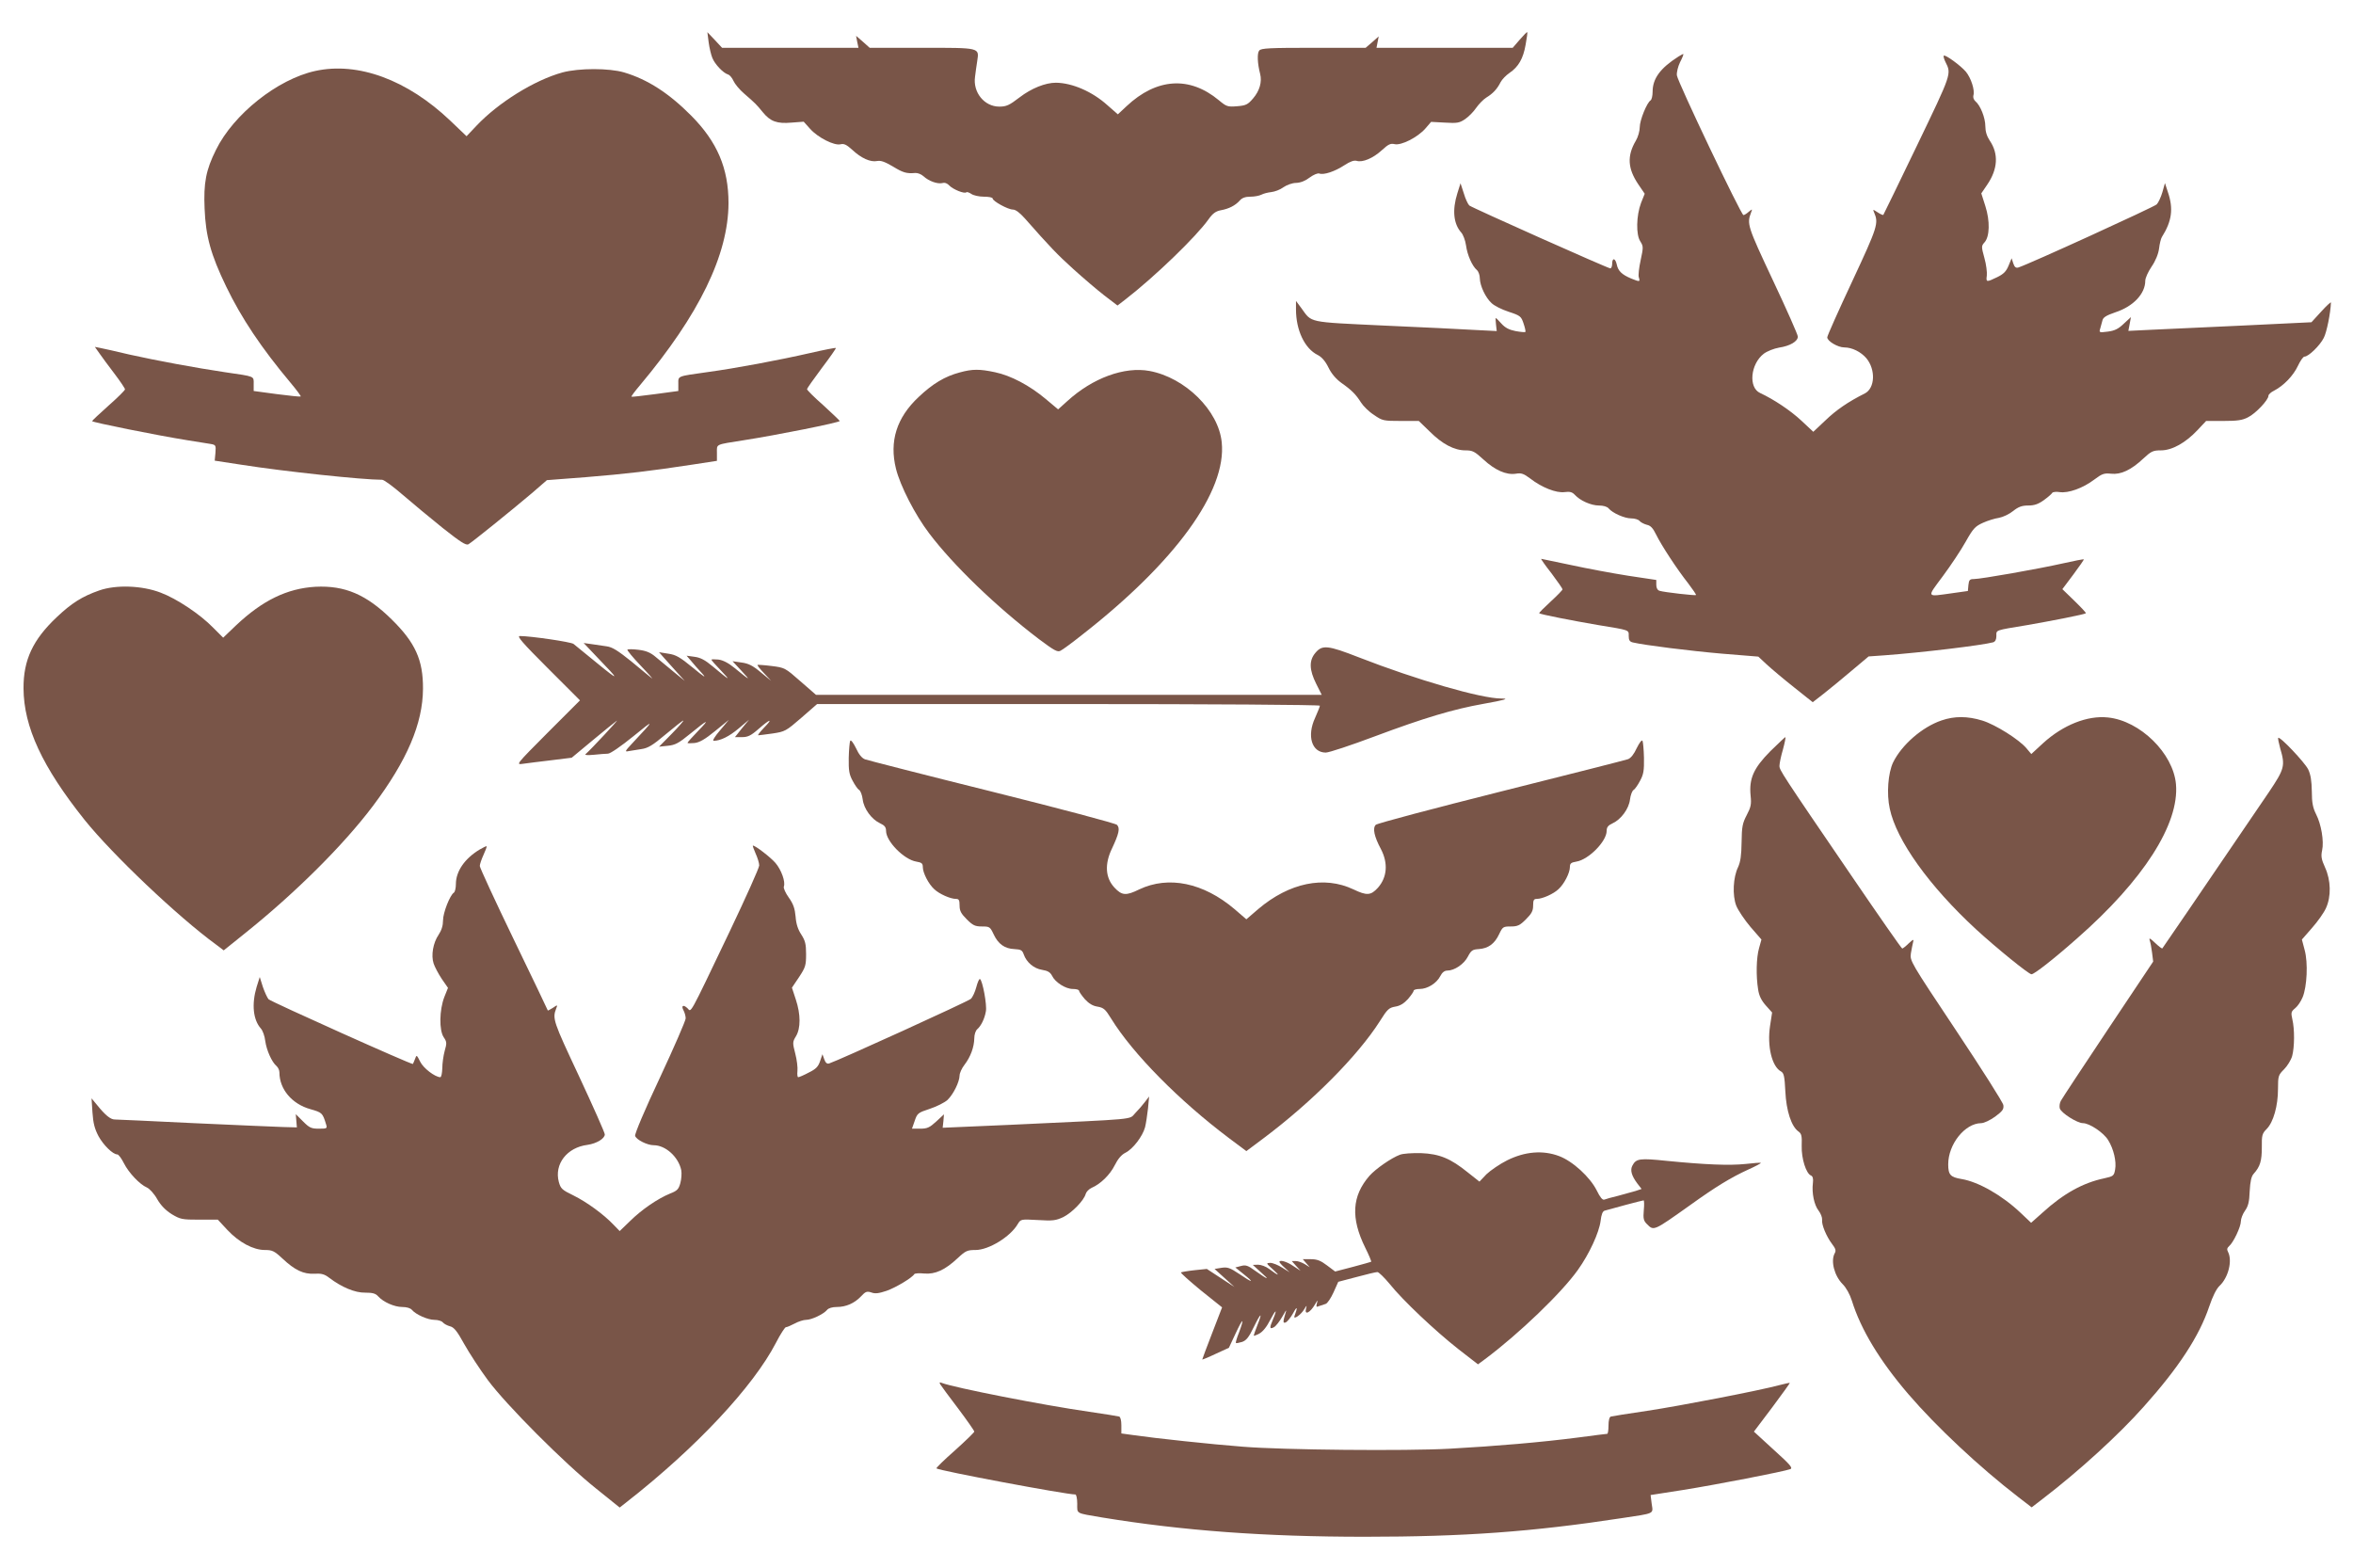
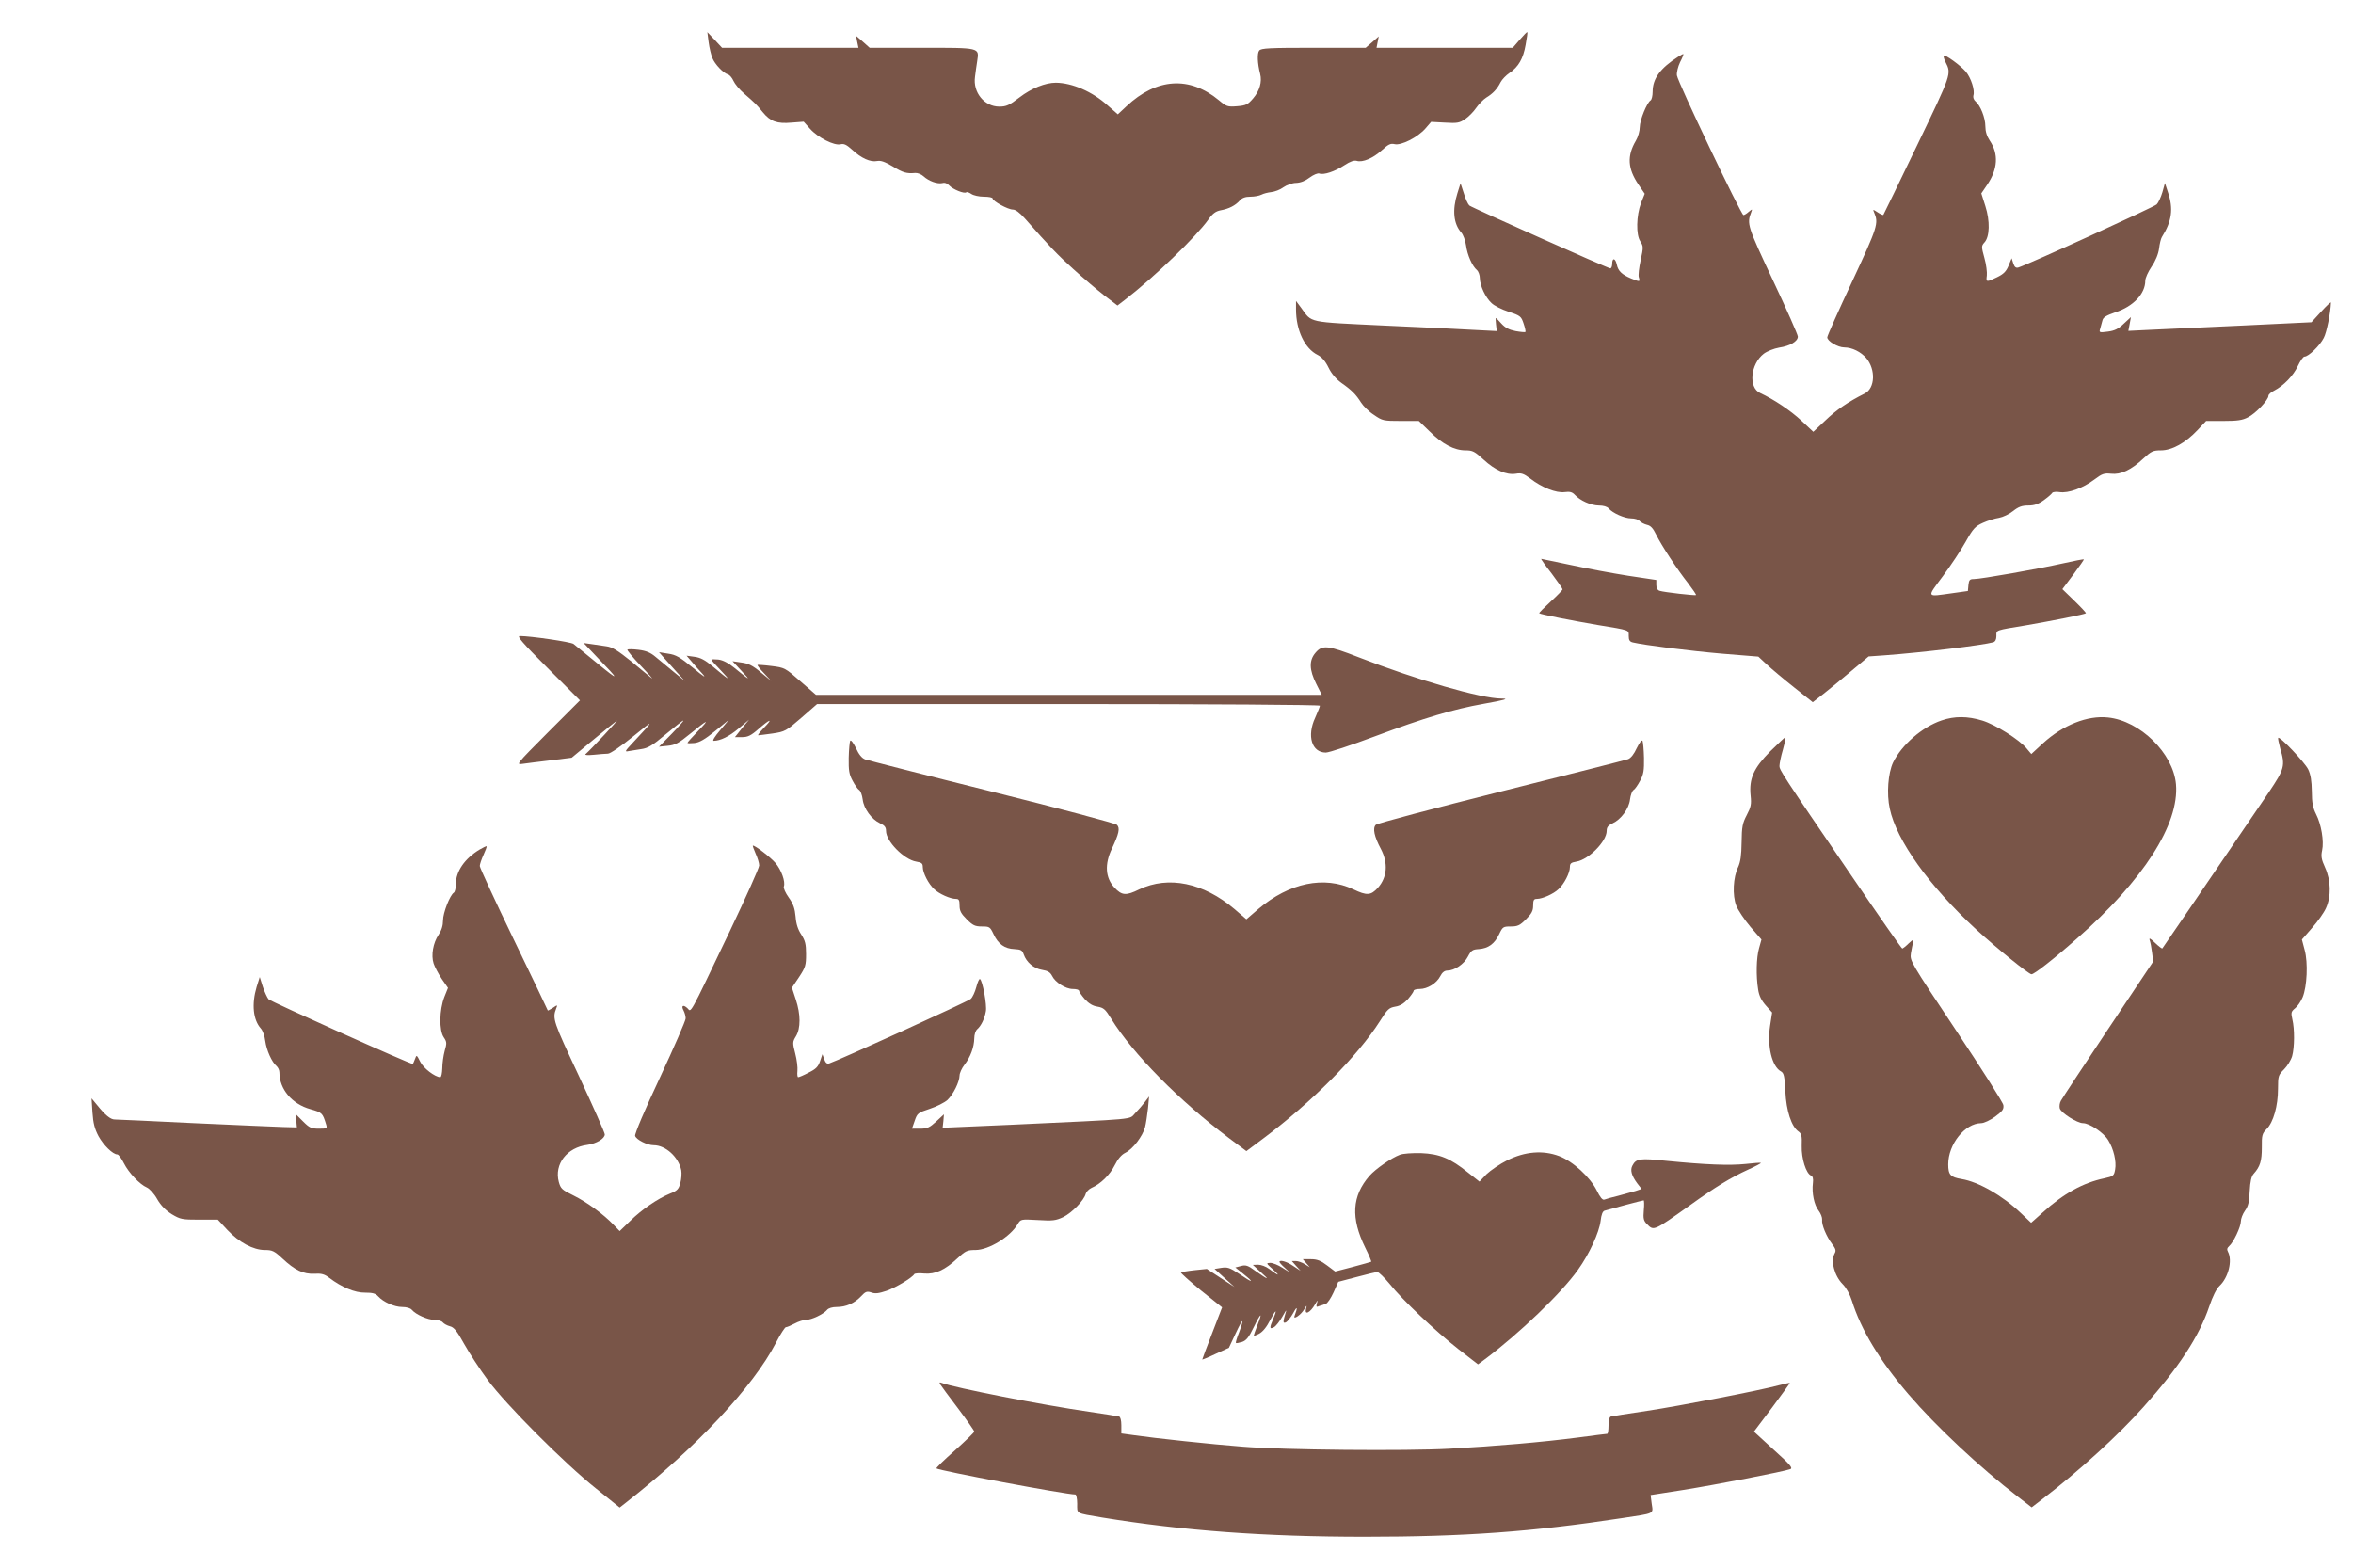
<svg xmlns="http://www.w3.org/2000/svg" version="1.0" width="1280pt" height="853pt" viewBox="0 0 1280 853" preserveAspectRatio="xMidYMid meet">
  <g transform="translate(0,853) scale(0.1,-0.1)" fill="#795548" stroke="none">
    <path d="M8267 8314 l-38 -44 -371 0 -370 0 6 31 6 31 -35 -31 -36 -31 -283 0 c-238 0 -286 -2 -296 -15 -12 -14 -10 -69 5 -127 11 -44 -3 -92 -38 -133 -29 -34 -39 -39 -88 -43 -51 -4 -57 -2 -99 33 -159 132 -338 121 -502 -33 l-47 -44 -56 49 c-83 75 -192 122 -281 123 -57 0 -133 -30 -198 -80 -56 -43 -72 -50 -110 -50 -81 0 -144 77 -132 162 3 24 8 62 12 86 11 74 18 72 -302 72 l-283 0 -37 33 -37 32 6 -32 7 -33 -371 0 -371 0 -40 43 -40 42 7 -55 c4 -30 13 -68 20 -85 14 -35 59 -82 85 -90 10 -3 23 -19 30 -35 7 -16 33 -48 59 -70 60 -52 66 -58 101 -101 41 -50 77 -63 156 -56 l66 5 35 -39 c43 -48 131 -92 165 -84 19 5 33 -2 63 -29 50 -47 100 -69 136 -62 21 4 42 -4 85 -29 57 -35 76 -40 123 -36 13 1 33 -7 45 -18 28 -26 75 -43 102 -37 14 4 27 -1 39 -14 19 -20 82 -46 92 -36 3 3 15 -1 27 -9 11 -8 42 -15 68 -15 27 0 48 -4 48 -10 0 -14 83 -60 110 -60 15 0 37 -17 64 -47 141 -160 177 -197 264 -276 53 -48 129 -113 169 -144 l72 -55 43 33 c159 123 386 342 453 437 22 31 39 43 65 48 45 8 80 26 104 53 13 15 31 21 58 21 22 0 48 5 60 11 11 6 35 12 53 14 19 2 49 13 66 26 19 13 49 24 70 24 24 1 50 11 73 29 22 16 44 25 53 22 24 -9 84 11 136 45 32 21 53 28 67 24 32 -10 89 14 136 57 36 33 48 39 70 34 36 -9 126 37 168 85 l31 36 75 -4 c67 -4 79 -2 110 19 19 13 46 40 60 61 14 20 39 46 55 56 36 22 59 46 78 84 8 15 29 37 48 50 49 33 75 78 88 153 7 37 11 68 9 69 -2 2 -20 -17 -41 -41z" />
    <path d="M9130 8222 c-99 -63 -140 -120 -140 -191 0 -22 -5 -43 -11 -47 -20 -12 -59 -108 -59 -146 0 -20 -9 -53 -21 -73 -49 -83 -45 -152 14 -239 l34 -50 -20 -50 c-26 -69 -28 -173 -4 -209 17 -27 17 -32 2 -102 -9 -41 -14 -83 -10 -94 8 -25 5 -25 -42 -6 -50 21 -71 41 -78 76 -8 36 -25 38 -25 4 0 -14 -5 -25 -10 -25 -13 0 -750 329 -767 342 -7 6 -21 35 -30 66 l-18 55 -17 -54 c-29 -92 -21 -167 21 -214 10 -11 22 -42 26 -70 7 -53 34 -113 59 -134 9 -8 16 -28 16 -45 1 -41 31 -105 64 -135 14 -14 56 -35 93 -47 64 -21 68 -25 81 -64 8 -23 12 -43 10 -46 -3 -2 -27 0 -54 5 -35 7 -56 18 -76 40 -15 17 -29 31 -31 31 -2 0 -1 -16 1 -35 l4 -36 -118 6 c-66 4 -289 15 -497 24 -419 20 -389 14 -448 95 l-29 39 0 -46 c0 -113 47 -213 118 -248 22 -11 42 -34 59 -69 16 -33 41 -62 70 -83 57 -40 79 -63 107 -107 12 -19 43 -50 70 -67 46 -32 52 -33 146 -33 l98 0 59 -57 c69 -69 134 -103 195 -103 39 0 50 -6 98 -50 63 -58 124 -85 176 -77 29 5 42 1 78 -26 63 -49 142 -80 187 -74 29 4 42 0 56 -15 28 -31 88 -58 131 -58 24 0 45 -6 53 -16 21 -25 86 -54 122 -54 19 0 40 -6 46 -14 7 -8 25 -17 40 -21 20 -4 33 -18 50 -53 29 -59 114 -189 175 -266 25 -33 44 -61 42 -63 -4 -4 -173 15 -198 23 -11 3 -18 15 -18 32 l0 27 -153 23 c-83 13 -223 39 -310 58 -87 18 -161 34 -163 34 -3 0 22 -36 56 -79 33 -44 60 -83 60 -87 0 -4 -29 -34 -65 -67 -36 -33 -64 -61 -62 -63 5 -6 184 -41 319 -64 177 -29 168 -26 168 -60 0 -22 5 -31 23 -35 64 -15 311 -46 485 -61 l197 -16 45 -42 c25 -23 91 -79 148 -124 l103 -82 58 45 c32 25 100 81 152 125 l94 79 85 6 c206 15 535 55 593 71 11 4 17 15 17 34 0 34 -10 30 165 59 133 23 317 59 322 65 2 2 -26 32 -62 67 l-66 64 60 80 c33 44 58 81 57 82 -2 2 -53 -8 -115 -22 -133 -30 -445 -85 -483 -85 -23 0 -27 -5 -30 -32 l-3 -33 -85 -12 c-144 -20 -140 -27 -51 93 43 58 99 142 124 187 41 73 52 84 94 103 26 12 66 24 87 27 22 4 56 20 77 37 29 23 48 30 82 30 33 0 54 7 85 29 22 16 43 34 46 40 4 5 22 7 40 4 47 -7 126 21 187 67 44 33 55 37 93 33 53 -6 109 20 176 83 42 39 52 44 95 44 61 0 134 41 199 110 l47 50 95 0 c75 0 103 4 133 20 41 20 111 94 111 117 0 7 14 20 31 28 52 27 104 81 129 134 13 28 29 51 36 51 22 0 84 60 105 102 16 30 37 136 39 192 0 5 -24 -17 -53 -49 l-53 -58 -374 -18 c-206 -9 -431 -20 -499 -23 l-123 -6 7 37 7 38 -39 -36 c-29 -28 -49 -38 -87 -43 -47 -6 -48 -5 -41 17 3 12 9 32 12 44 4 17 21 27 70 44 98 32 163 101 163 172 0 14 15 48 34 76 22 32 37 69 41 99 3 26 10 54 15 62 55 87 64 155 33 245 l-16 49 -14 -50 c-8 -27 -22 -57 -31 -66 -14 -14 -697 -326 -752 -343 -13 -4 -21 1 -28 22 l-9 28 -17 -41 c-13 -31 -27 -45 -62 -62 -58 -28 -61 -28 -56 9 2 17 -3 60 -13 95 -17 62 -17 66 0 85 29 31 31 117 5 198 l-22 69 32 47 c58 85 63 168 14 240 -16 24 -24 50 -24 78 0 46 -27 114 -54 136 -9 8 -14 21 -11 32 9 28 -13 95 -41 129 -29 34 -113 95 -120 87 -3 -3 1 -18 9 -34 33 -66 35 -60 -154 -453 -99 -206 -182 -376 -184 -379 -2 -2 -16 4 -31 14 -26 17 -27 17 -19 -1 25 -59 20 -76 -119 -374 -75 -160 -136 -297 -136 -305 0 -21 58 -55 93 -55 42 0 90 -24 120 -59 51 -62 47 -162 -8 -191 -92 -46 -157 -91 -215 -147 l-66 -62 -64 60 c-60 56 -150 116 -225 151 -65 29 -53 158 20 214 19 14 55 28 83 33 60 9 102 34 102 60 0 10 -61 148 -136 307 -139 296 -142 306 -118 369 7 19 7 19 -13 3 -11 -10 -24 -18 -29 -18 -13 1 -358 725 -362 760 -2 16 6 48 17 71 12 23 20 43 18 45 -1 1 -13 -5 -27 -14z" />
-     <path d="M1715 8144 c-206 -45 -445 -236 -540 -429 -55 -110 -68 -180 -62 -320 6 -149 33 -249 117 -423 83 -172 191 -334 352 -526 32 -38 56 -71 54 -73 -2 -2 -61 4 -130 13 l-126 17 0 38 c0 44 10 40 -155 64 -161 24 -372 63 -520 96 -71 17 -143 33 -159 36 l-30 6 24 -34 c13 -19 50 -69 82 -111 32 -42 58 -81 58 -86 0 -5 -40 -45 -89 -88 -49 -44 -90 -82 -90 -85 -1 -6 356 -78 519 -104 52 -8 109 -17 125 -20 29 -5 30 -7 27 -48 l-4 -43 144 -22 c235 -37 660 -82 767 -82 10 0 60 -37 112 -82 52 -45 150 -126 217 -180 96 -76 127 -96 140 -89 21 12 234 184 344 277 l83 72 209 16 c222 18 357 34 579 68 l137 21 0 43 c0 50 -12 44 145 69 175 27 526 97 523 105 -2 4 -42 42 -90 86 -49 43 -88 82 -88 87 0 4 36 55 80 114 44 58 79 108 77 110 -2 2 -64 -10 -138 -27 -170 -39 -411 -84 -559 -104 -170 -24 -160 -20 -160 -65 l0 -38 -126 -17 c-69 -9 -128 -16 -129 -14 -2 2 19 30 47 63 321 383 480 709 481 990 0 189 -61 333 -203 476 -121 122 -237 197 -365 235 -81 24 -246 24 -335 0 -153 -42 -349 -164 -468 -290 l-54 -57 -88 84 c-234 223 -503 322 -735 271z" />
-     <path d="M5221 6504 c-80 -21 -147 -61 -223 -133 -121 -113 -161 -242 -124 -391 23 -93 104 -251 181 -352 131 -173 363 -397 597 -575 83 -62 101 -72 117 -63 11 5 64 44 118 87 506 395 787 781 759 1047 -17 173 -199 352 -393 388 -136 25 -309 -38 -447 -164 l-50 -45 -68 57 c-87 73 -189 127 -275 145 -84 18 -123 18 -192 -1z" />
-     <path d="M540 5318 c-92 -32 -151 -69 -232 -146 -129 -122 -181 -232 -180 -387 1 -209 102 -427 332 -715 150 -187 505 -525 716 -679 l41 -31 117 94 c271 217 534 478 695 692 186 248 271 448 272 637 1 157 -42 251 -170 377 -138 136 -255 186 -415 178 -154 -9 -288 -74 -432 -210 l-70 -67 -55 55 c-70 72 -197 157 -285 190 -101 39 -243 44 -334 12z" />
    <path d="M2980 4895 l175 -175 -175 -175 c-174 -175 -175 -176 -135 -170 22 3 91 12 152 19 l113 14 112 93 c62 52 122 100 133 108 17 13 -141 -157 -170 -182 -6 -5 13 -6 45 -3 30 3 65 6 77 6 13 0 71 40 140 96 116 95 116 92 -7 -39 -41 -44 -43 -48 -20 -43 14 2 45 7 69 11 35 5 60 19 132 80 49 41 92 75 96 75 4 0 -24 -32 -62 -71 l-70 -71 48 5 c40 4 59 14 120 64 99 81 112 86 45 17 -32 -33 -58 -62 -58 -65 0 -3 17 -3 38 -1 27 3 57 20 112 65 l75 61 -48 -57 c-27 -31 -43 -57 -35 -57 37 0 85 24 136 67 l57 48 -39 -47 -38 -48 38 0 c32 0 49 8 91 45 64 56 81 59 28 5 -21 -22 -35 -40 -30 -40 6 0 41 5 79 10 66 10 72 13 155 85 l86 75 1367 0 c780 0 1368 -4 1368 -9 0 -5 -12 -34 -26 -66 -46 -99 -18 -189 58 -189 18 0 138 40 266 88 270 101 428 148 591 177 118 21 145 29 98 29 -110 0 -462 102 -775 224 -169 66 -199 69 -236 25 -36 -42 -34 -93 4 -169 l30 -60 -1375 0 -1376 0 -85 74 c-83 73 -85 74 -157 83 -39 5 -74 7 -76 6 -3 -2 13 -22 35 -45 l39 -42 -57 47 c-44 37 -67 48 -105 53 l-48 7 50 -54 c51 -55 47 -53 -40 18 -33 27 -63 42 -87 45 -21 2 -38 2 -38 -1 0 -3 24 -30 53 -60 55 -58 48 -55 -45 23 -43 36 -68 49 -100 53 l-43 6 25 -29 c13 -16 40 -47 60 -68 25 -28 10 -19 -50 31 -72 59 -93 71 -135 77 l-50 8 30 -34 c16 -18 48 -53 70 -78 l40 -44 -60 49 c-33 27 -77 64 -98 81 -28 24 -52 34 -93 39 -31 4 -58 4 -61 1 -3 -3 30 -43 73 -88 44 -46 70 -76 59 -67 -11 9 -62 50 -112 92 -71 57 -102 77 -133 81 -22 3 -59 9 -82 12 l-43 6 75 -79 c122 -126 122 -132 0 -32 -63 52 -122 100 -130 106 -14 11 -234 43 -292 43 -18 0 12 -35 152 -175z" />
    <path d="M10562 4611 c-106 -36 -217 -133 -264 -229 -27 -57 -36 -170 -18 -251 36 -172 215 -422 470 -657 109 -100 286 -244 301 -244 15 0 119 81 249 196 360 316 556 622 537 838 -15 168 -195 345 -370 363 -112 12 -244 -41 -352 -139 l-65 -60 -26 31 c-40 48 -169 129 -240 151 -81 25 -152 25 -222 1z" />
    <path d="M9630 4443 c-91 -92 -116 -149 -107 -241 5 -47 2 -62 -21 -106 -23 -44 -27 -63 -28 -148 -1 -72 -6 -106 -19 -135 -27 -55 -32 -153 -10 -210 10 -25 45 -77 77 -115 l60 -69 -13 -47 c-15 -52 -17 -151 -5 -225 5 -34 18 -60 42 -87 l34 -38 -11 -72 c-17 -111 10 -223 60 -249 15 -9 19 -26 23 -108 5 -106 33 -191 71 -218 17 -12 20 -24 18 -79 -2 -68 24 -151 51 -161 9 -4 13 -17 10 -40 -7 -55 7 -121 31 -151 12 -16 20 -37 19 -49 -4 -26 23 -91 54 -132 20 -26 23 -37 14 -52 -22 -42 -1 -122 44 -167 19 -19 39 -55 50 -90 49 -157 151 -326 308 -509 153 -178 387 -397 596 -558 l74 -57 61 47 c196 150 414 349 548 500 191 213 303 385 357 546 19 56 39 96 56 112 48 45 71 137 46 185 -7 13 -5 21 6 31 23 19 64 105 64 135 0 14 10 40 22 57 18 25 24 49 26 107 3 54 9 81 22 95 35 39 44 70 44 143 -1 67 2 76 27 101 36 37 61 125 61 217 0 71 2 76 33 107 18 18 38 51 44 72 13 48 14 146 1 200 -8 36 -7 42 15 60 14 11 32 38 41 60 24 58 30 188 11 257 l-15 57 55 63 c31 35 65 83 76 108 29 63 27 151 -5 221 -20 44 -23 61 -16 93 11 50 -5 143 -33 197 -17 34 -23 62 -23 124 -1 57 -6 91 -20 120 -19 38 -154 181 -163 171 -2 -2 3 -28 11 -57 28 -95 24 -111 -62 -239 -394 -579 -576 -846 -579 -849 -2 -3 -20 11 -40 30 -26 25 -34 29 -29 14 4 -11 10 -42 13 -68 l6 -48 -245 -367 c-135 -202 -250 -377 -257 -390 -7 -12 -9 -31 -6 -42 8 -25 95 -80 126 -80 35 0 112 -51 137 -92 30 -48 46 -117 38 -160 -6 -35 -10 -37 -59 -48 -115 -24 -222 -83 -335 -186 l-63 -56 -57 54 c-100 95 -230 169 -321 184 -61 10 -73 23 -73 80 0 110 91 223 179 224 16 0 49 16 77 36 40 30 47 40 44 62 -2 15 -118 197 -257 406 -249 374 -252 379 -246 420 4 22 9 50 12 61 5 17 1 16 -24 -7 -16 -16 -32 -28 -35 -28 -4 0 -125 174 -271 388 -390 571 -397 583 -397 606 0 12 8 52 19 89 10 37 16 67 13 67 -2 0 -39 -35 -82 -77z" />
    <path d="M4625 4500 c-3 -6 -7 -48 -8 -93 -1 -68 2 -89 21 -124 12 -23 28 -46 35 -50 8 -4 17 -28 20 -52 6 -51 49 -109 95 -130 24 -11 32 -21 32 -41 0 -57 98 -156 164 -167 30 -5 36 -10 36 -30 0 -31 31 -92 62 -120 27 -26 88 -53 118 -53 16 0 20 -6 20 -36 0 -29 8 -44 39 -75 33 -33 45 -39 83 -39 41 0 44 -2 63 -42 25 -54 61 -79 113 -81 36 -2 43 -6 51 -29 15 -43 55 -77 100 -84 31 -5 44 -13 54 -32 17 -36 74 -72 113 -72 19 0 34 -4 34 -10 0 -5 14 -25 31 -45 22 -24 43 -37 69 -41 34 -6 43 -14 75 -66 118 -191 369 -445 640 -649 l95 -71 95 71 c265 199 512 448 632 637 40 64 49 72 83 78 26 4 47 17 69 41 17 20 31 40 31 45 0 6 15 10 33 10 42 0 92 31 112 70 10 20 23 30 38 30 39 0 91 35 112 76 18 34 25 39 60 41 51 4 85 28 110 81 19 40 22 42 63 42 38 0 50 6 83 39 31 31 39 46 39 75 0 30 4 36 20 36 30 0 91 27 118 53 31 28 62 89 62 120 0 20 6 25 36 30 66 11 164 110 164 167 0 20 8 30 32 41 46 21 89 79 95 130 3 24 12 48 20 52 7 4 23 27 35 50 19 35 22 56 21 124 -1 45 -5 87 -8 93 -4 7 -17 -11 -31 -39 -15 -33 -32 -55 -48 -61 -14 -5 -325 -84 -692 -176 -366 -92 -672 -173 -680 -181 -18 -18 -9 -63 28 -132 40 -77 34 -153 -16 -210 -39 -43 -61 -44 -134 -9 -159 75 -348 36 -517 -107 l-65 -56 -65 56 c-169 143 -358 182 -517 107 -73 -36 -95 -34 -136 10 -49 53 -54 127 -13 212 38 81 45 111 27 129 -8 8 -313 89 -678 180 -366 91 -677 171 -692 176 -18 7 -34 27 -50 62 -14 28 -27 46 -31 39z" />
    <path d="M2610 3909 c-82 -49 -130 -119 -130 -188 0 -22 -5 -43 -11 -47 -21 -13 -59 -109 -59 -151 0 -28 -8 -54 -24 -78 -30 -44 -42 -112 -27 -157 6 -18 26 -56 44 -83 l34 -49 -20 -50 c-27 -70 -29 -181 -3 -219 17 -25 17 -32 5 -74 -7 -26 -13 -68 -13 -95 -1 -26 -5 -48 -11 -48 -29 1 -92 49 -109 84 -19 38 -20 39 -28 16 -5 -14 -11 -26 -12 -28 -6 -5 -770 338 -785 352 -7 8 -21 38 -31 67 l-17 54 -17 -54 c-28 -94 -19 -179 23 -226 10 -11 21 -41 24 -68 7 -51 36 -115 61 -136 9 -8 16 -23 16 -35 0 -91 68 -172 169 -200 63 -18 66 -20 85 -83 7 -22 4 -23 -40 -23 -41 0 -51 5 -86 40 l-39 39 3 -36 3 -36 -75 2 c-41 1 -259 11 -485 21 -226 11 -419 20 -431 20 -23 0 -52 24 -97 80 l-29 35 5 -77 c4 -59 12 -89 33 -129 27 -49 78 -99 102 -99 7 0 23 -22 36 -48 27 -53 86 -115 125 -132 14 -6 40 -34 56 -63 20 -35 46 -61 79 -82 47 -28 56 -30 150 -30 l101 0 52 -56 c64 -68 141 -109 204 -109 40 0 51 -5 95 -46 68 -64 115 -86 174 -83 39 2 55 -2 82 -23 66 -50 139 -81 194 -80 40 0 57 -4 71 -20 28 -31 88 -58 131 -58 24 0 45 -6 53 -16 21 -25 86 -54 122 -54 19 0 40 -6 46 -14 7 -8 24 -17 39 -21 21 -5 38 -25 77 -96 28 -50 86 -139 129 -197 101 -136 417 -453 589 -590 l128 -103 42 33 c374 293 684 624 808 863 24 47 49 85 54 85 6 0 27 9 48 20 20 11 48 20 62 20 30 0 95 31 114 54 8 10 29 16 53 16 50 0 96 20 132 58 24 26 32 29 56 21 21 -8 41 -5 83 9 51 18 139 71 151 91 3 4 27 6 54 3 59 -5 113 19 182 84 43 40 52 44 97 44 71 0 190 72 230 142 16 26 17 26 109 21 81 -5 97 -3 138 16 48 24 113 91 122 126 3 11 17 26 32 33 49 21 100 71 126 123 17 34 36 57 58 68 41 20 94 90 107 139 5 20 12 66 16 102 l6 65 -23 -30 c-12 -16 -36 -44 -53 -61 -35 -36 27 -30 -678 -63 l-369 -16 4 36 3 37 -42 -39 c-36 -33 -49 -39 -87 -39 l-45 0 15 43 c14 41 18 44 82 65 37 12 80 34 96 48 32 31 65 97 66 133 0 13 12 40 27 59 33 43 52 96 53 143 0 21 7 42 16 50 20 17 40 56 47 97 7 34 -18 168 -32 176 -4 3 -13 -17 -20 -44 -7 -26 -20 -55 -30 -64 -15 -14 -720 -335 -770 -351 -12 -4 -20 3 -27 22 l-10 28 -13 -38 c-10 -30 -23 -43 -62 -62 -26 -14 -52 -25 -57 -25 -4 0 -6 15 -4 34 2 18 -3 61 -12 95 -15 58 -15 63 4 94 26 43 26 119 -1 200 l-21 64 39 58 c35 53 38 64 38 125 0 55 -5 73 -26 106 -18 27 -28 57 -31 97 -4 44 -12 69 -37 104 -18 25 -30 52 -27 60 10 26 -14 92 -46 129 -28 32 -109 94 -122 94 -3 0 4 -19 14 -42 11 -24 20 -53 20 -66 0 -13 -73 -175 -161 -360 -229 -479 -207 -437 -230 -416 -23 21 -35 13 -20 -14 6 -12 11 -30 11 -42 0 -12 -63 -157 -140 -322 -83 -176 -138 -307 -135 -317 6 -21 66 -51 101 -51 65 0 135 -64 150 -136 3 -17 1 -48 -5 -70 -9 -33 -17 -42 -56 -57 -68 -28 -154 -87 -217 -149 l-57 -55 -33 34 c-54 57 -146 124 -219 160 -62 30 -69 37 -79 73 -26 97 44 188 156 202 49 7 94 34 94 57 0 9 -63 151 -140 316 -141 301 -146 313 -124 370 8 19 7 20 -19 2 -15 -9 -27 -16 -27 -14 0 2 -83 175 -185 386 -102 211 -185 391 -185 400 0 9 9 36 20 60 11 24 19 45 17 47 -2 2 -18 -6 -37 -17z" />
    <path d="M7615 2248 c-46 -17 -131 -76 -165 -114 -96 -110 -103 -230 -23 -392 20 -40 34 -74 32 -76 -2 -1 -47 -14 -100 -28 l-96 -25 -44 33 c-34 26 -54 34 -88 34 l-44 0 19 -22 19 -22 -27 17 c-15 9 -37 17 -49 17 l-22 0 24 -27 24 -26 -40 26 c-36 25 -75 35 -75 22 0 -3 12 -17 28 -31 l27 -25 -40 25 c-22 14 -51 26 -65 26 -24 -1 -23 -2 15 -36 42 -38 31 -36 -21 3 -17 13 -44 23 -60 23 l-29 -1 45 -41 c50 -44 40 -42 -32 9 -39 29 -52 33 -77 26 l-31 -8 46 -37 c61 -49 48 -48 -25 2 -51 34 -64 38 -97 33 l-37 -6 54 -49 54 -49 -75 49 -75 49 -68 -7 c-37 -4 -70 -10 -73 -12 -2 -3 47 -47 109 -98 l115 -92 -54 -140 c-30 -77 -54 -142 -54 -144 0 -1 33 12 73 31 l72 33 37 79 c40 86 49 88 18 4 -12 -29 -19 -55 -17 -57 2 -2 17 1 34 6 23 8 37 26 63 80 39 80 50 86 20 11 -11 -28 -20 -54 -20 -57 0 -2 13 2 30 11 19 10 41 37 59 73 32 61 41 64 16 5 -20 -47 -19 -56 5 -43 11 6 31 32 46 58 14 26 23 39 20 29 -18 -59 -18 -67 -2 -61 9 4 28 27 42 53 21 39 24 30 6 -18 -9 -24 36 7 53 37 13 22 15 23 10 5 -11 -41 22 -25 49 22 14 24 16 25 10 6 -5 -21 -4 -23 12 -16 11 4 26 9 36 12 9 3 28 31 42 62 l26 58 99 26 c55 15 106 27 114 27 7 0 37 -29 66 -64 72 -90 247 -255 374 -355 l107 -83 38 28 c186 139 416 360 505 485 63 88 116 204 124 267 4 35 11 53 22 56 33 10 206 56 212 56 3 0 4 -24 1 -54 -4 -45 -1 -57 17 -75 38 -38 35 -39 235 103 139 100 223 151 315 193 40 18 72 35 70 37 -2 2 -40 -1 -84 -6 -88 -9 -216 -4 -429 17 -145 15 -166 13 -186 -26 -13 -24 -5 -54 26 -96 l24 -31 -33 -11 c-17 -5 -60 -17 -94 -26 -34 -8 -69 -18 -76 -21 -10 -3 -23 13 -41 50 -36 72 -130 159 -205 187 -88 33 -185 25 -282 -23 -40 -20 -91 -55 -113 -76 l-38 -40 -62 49 c-95 77 -155 102 -256 106 -47 1 -98 -2 -115 -9z" />
    <path d="M5115 999 c5 -8 48 -67 97 -131 48 -64 88 -121 88 -126 0 -4 -47 -50 -105 -102 -58 -51 -103 -95 -101 -98 12 -12 704 -142 756 -142 5 0 10 -22 10 -50 0 -57 -11 -50 135 -75 440 -72 885 -105 1430 -105 539 0 910 27 1395 101 186 28 173 22 165 78 l-6 48 173 27 c177 28 554 101 587 114 15 6 0 24 -90 105 l-108 99 99 131 c54 73 98 133 96 134 -1 1 -26 -4 -56 -12 -111 -30 -541 -113 -720 -140 -102 -15 -191 -29 -197 -31 -8 -2 -13 -21 -13 -49 0 -25 -3 -45 -7 -45 -5 0 -75 -9 -158 -20 -201 -26 -446 -47 -700 -61 -236 -13 -908 -7 -1125 11 -161 12 -486 47 -587 62 l-73 10 0 45 c0 26 -5 45 -12 47 -7 2 -80 14 -163 26 -252 36 -734 131 -802 157 -12 5 -14 3 -8 -8z" />
  </g>
</svg>